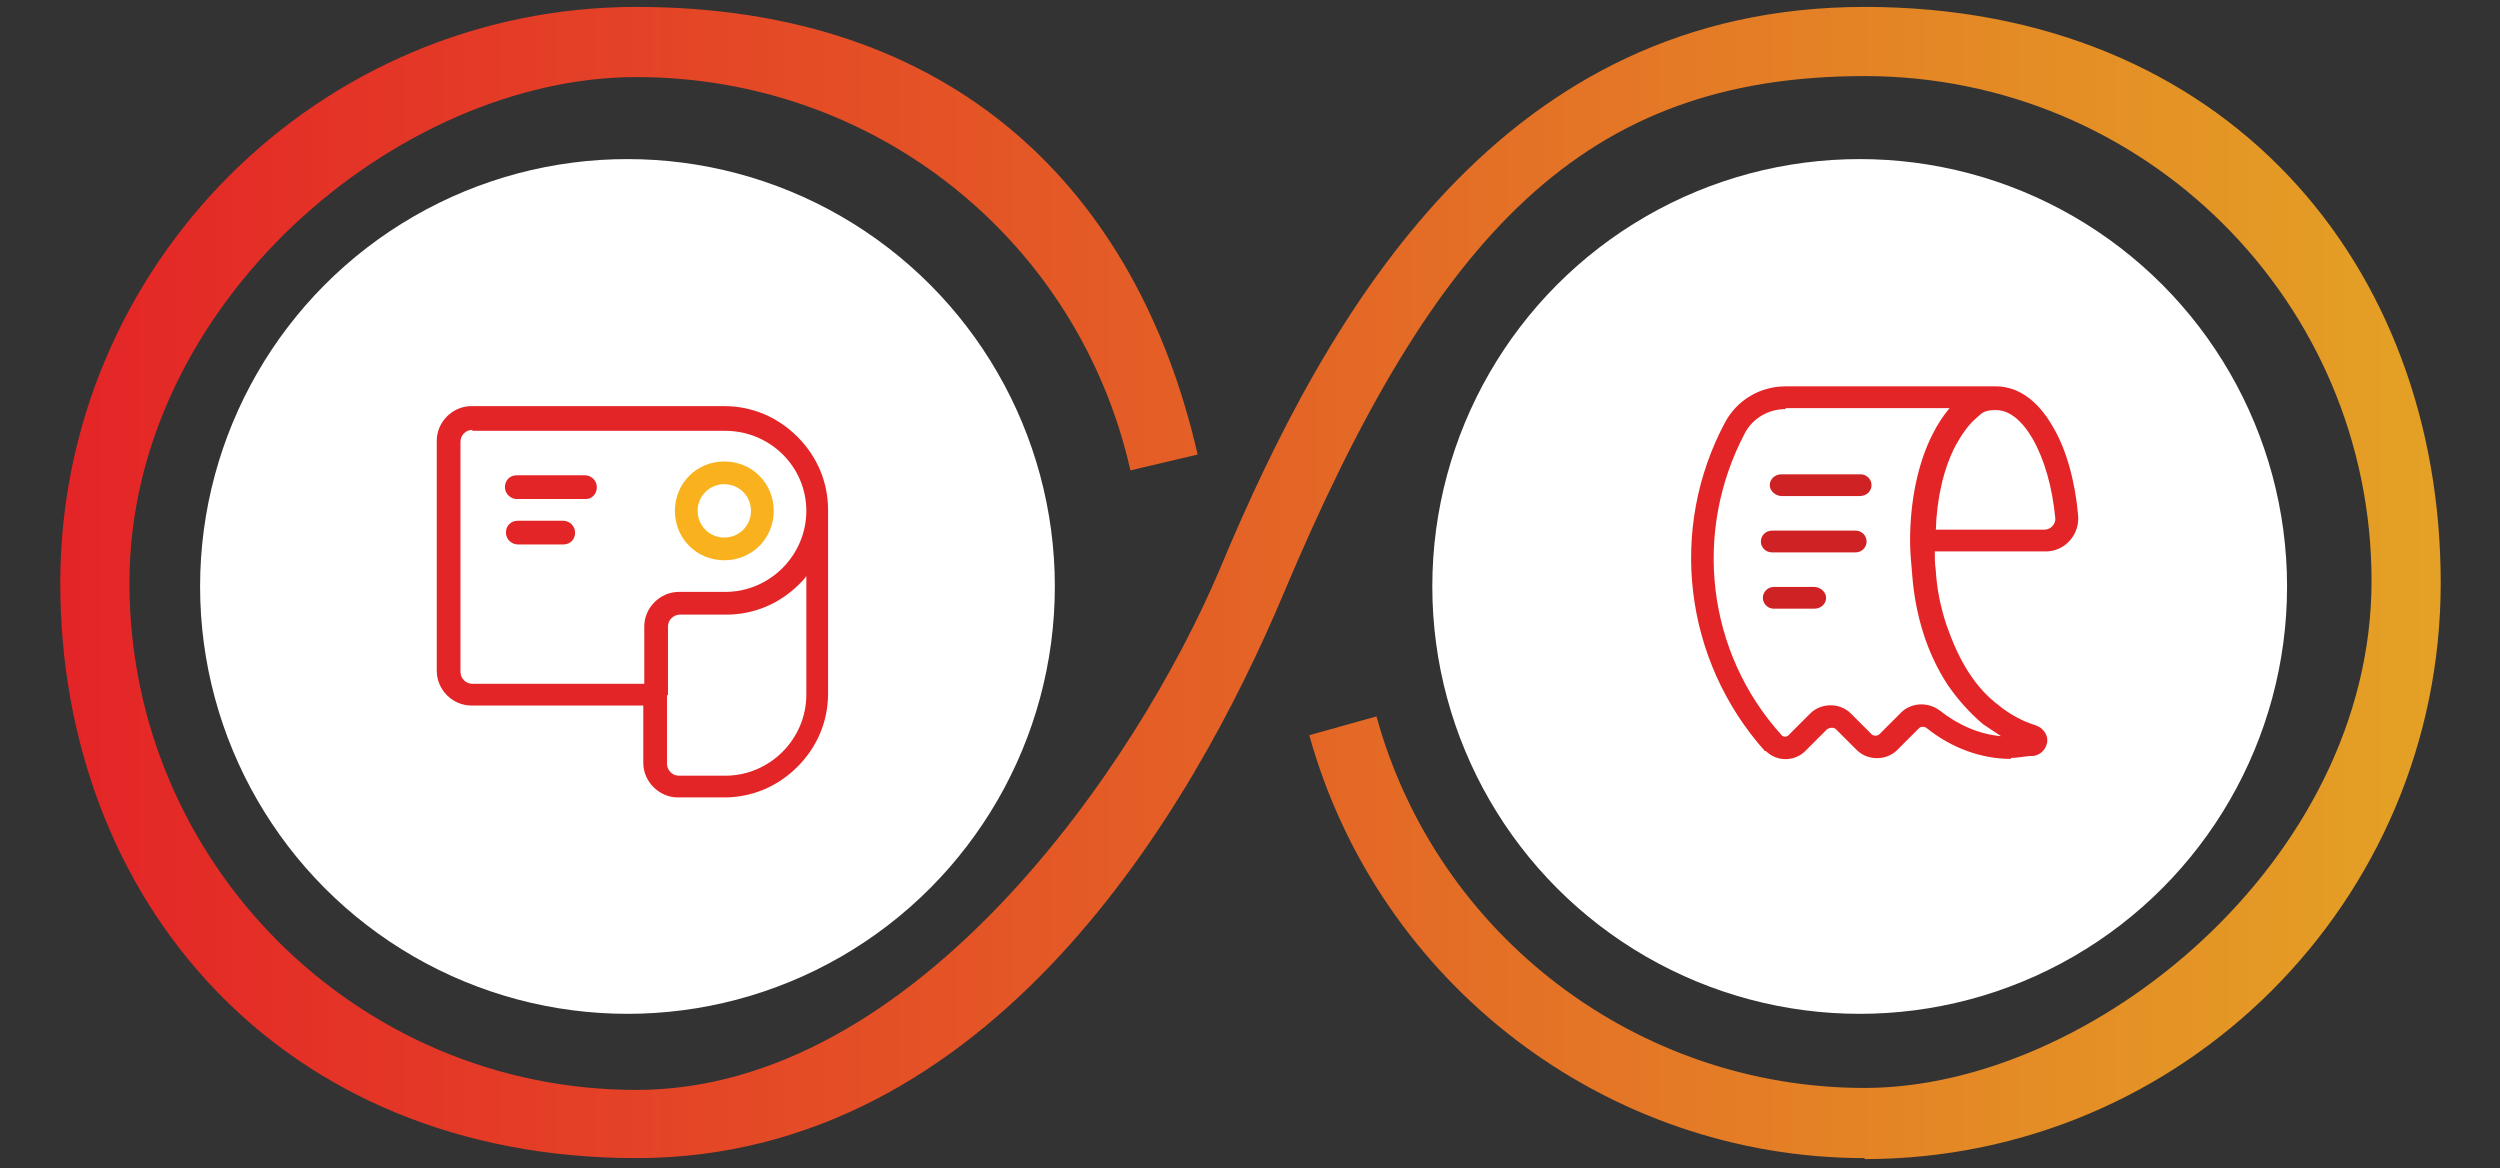
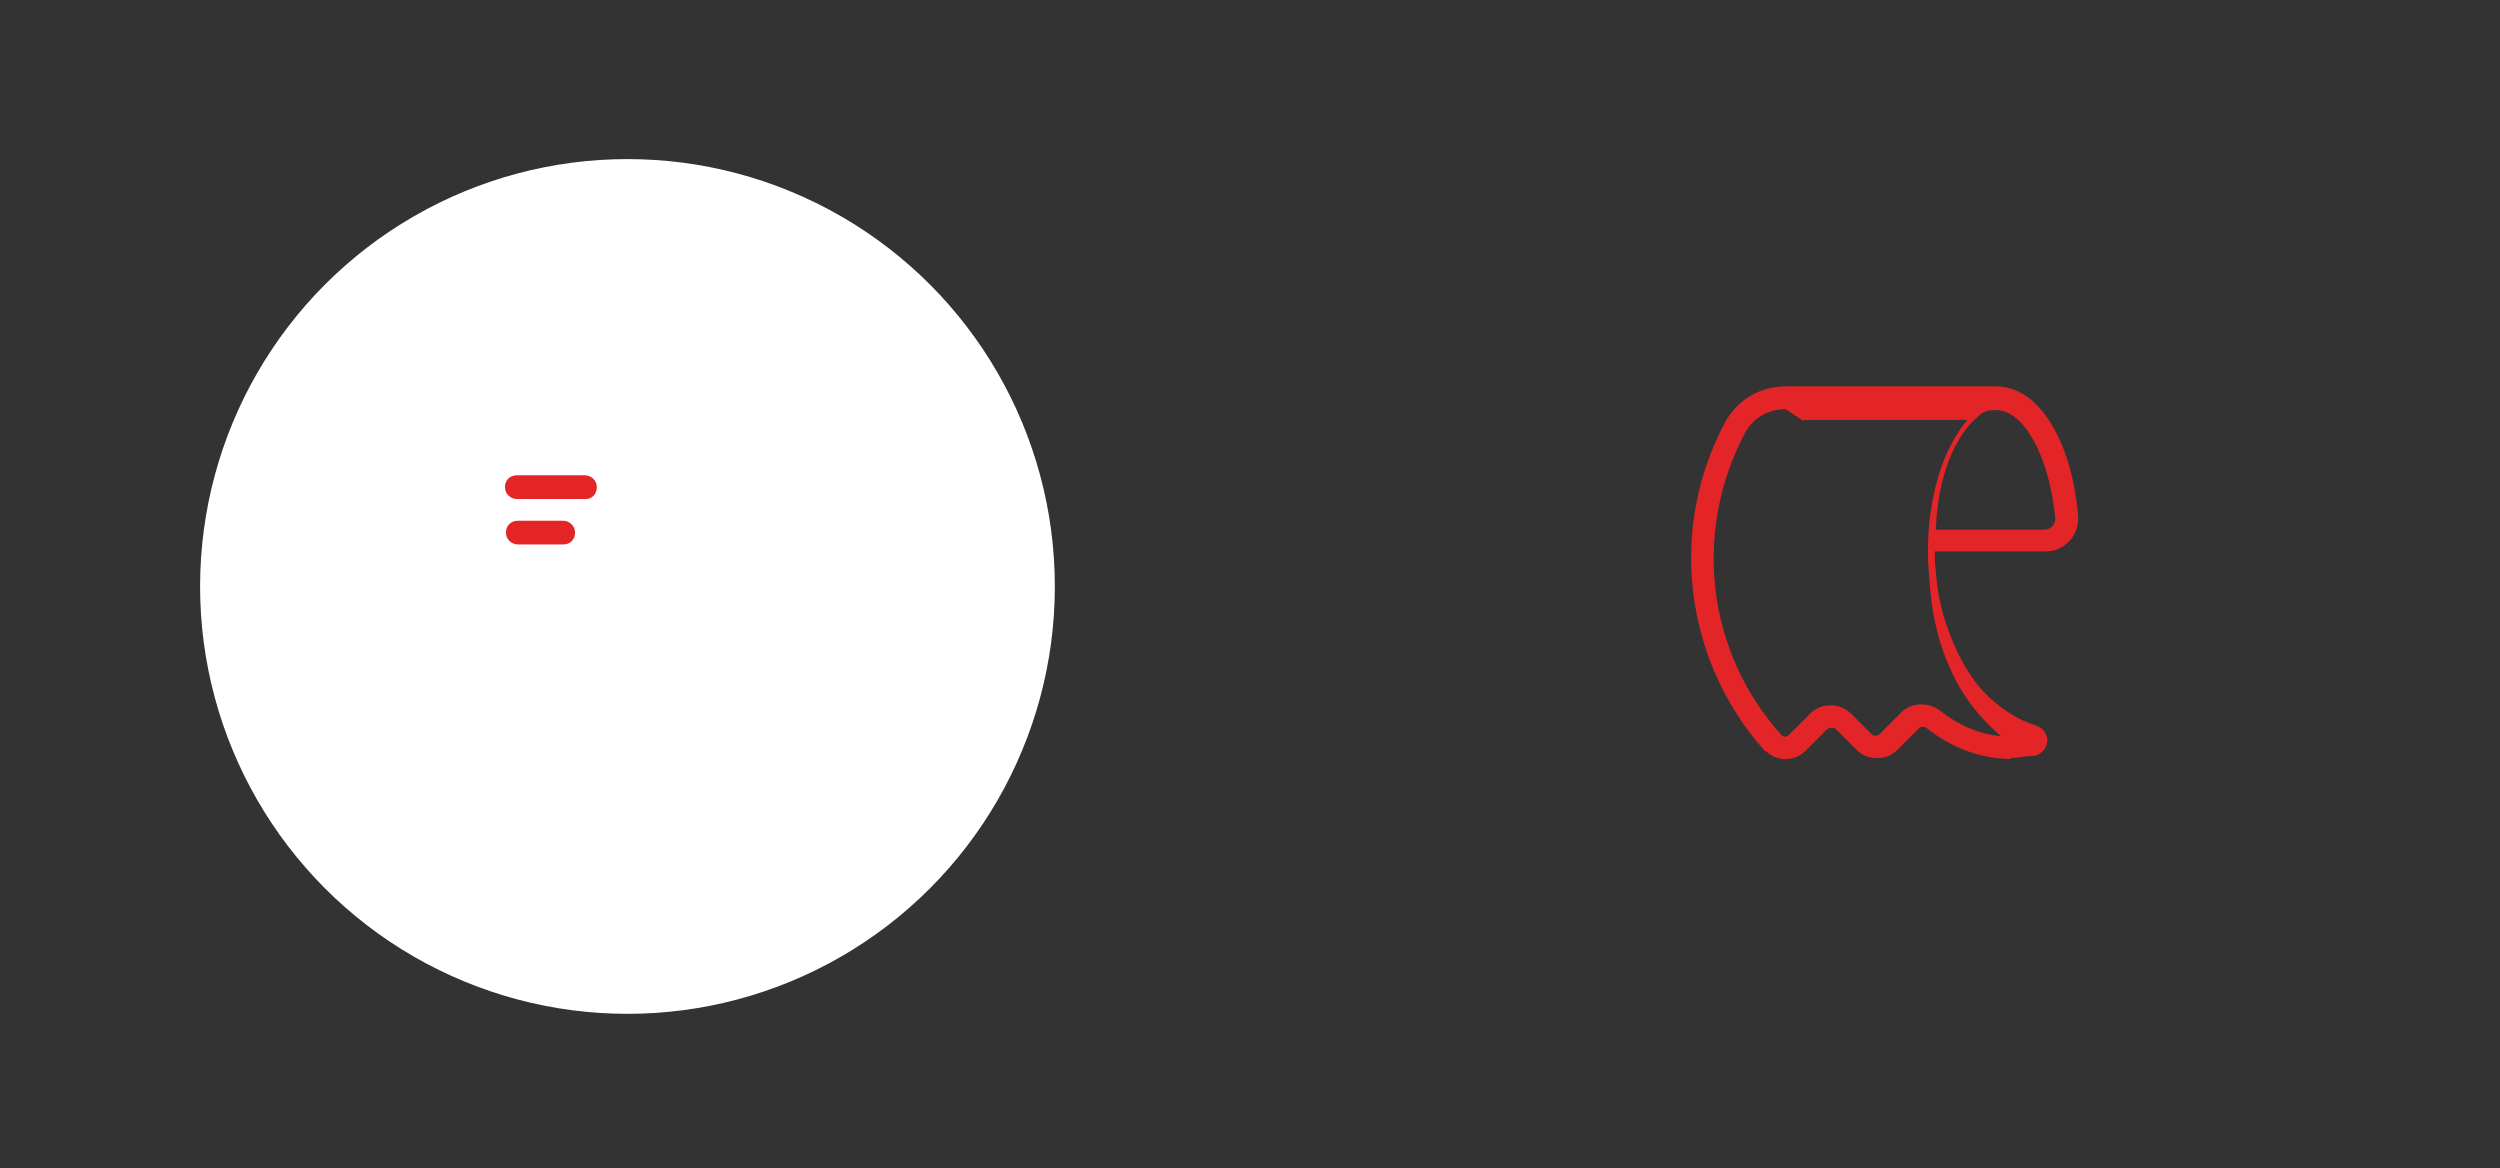
<svg xmlns="http://www.w3.org/2000/svg" data-name="Layer 1" viewBox="0 0 253 118.2">
  <rect x="0" y="0" width="253" height="118.2" fill="#333333" stroke="none" />
  <defs>
    <linearGradient id="payroll-and-expense-a" x1="245.8" y1="-509" x2="7.3" y2="-509" gradientTransform="matrix(1 0 0 -1 0 -450)" gradientUnits="userSpaceOnUse">
      <stop offset="0" stop-color="#e4a125" />
      <stop offset="1" stop-color="#e42527" />
    </linearGradient>
  </defs>
  <circle cx="63.5" cy="59.35" r="43.25" fill="#fff" />
-   <circle cx="188.2" cy="59.35" r="43.25" fill="#fff" />
-   <path d="M188.7 117.2c-26.1 0-49.2-17.6-56.2-42.8l6.8-1.9c6.1 22.2 26.4 37.6 49.4 37.6s51.3-23 51.3-51.3-23-51.1-51.3-51.1-43.4 15.7-58.9 52.6c-9 21.3-29.4 56.9-65.4 56.9S6.1 91.1 6.1 59 32.2.7 64.4.7s50.7 18.6 56.8 45.3l-6.8 1.6c-5.3-23.4-25.9-39.8-50-39.8S13.1 30.7 13.1 59s23 51.3 51.3 51.3 50.7-33 59-52.6c11.1-26.6 28.7-57 65.3-57S247 26.8 247 59s-26.1 58.3-58.3 58.3v-.1z" fill="url(#payroll-and-expense-a)" />
-   <path d="M73.3 80.7h-4.7c-1.9 0-3.5-1.6-3.5-3.5v-5.8H47.7c-1.9 0-3.5-1.6-3.5-3.5V44.6c0-1.9 1.6-3.5 3.5-3.5h25.6c2.8 0 5.4 1.1 7.4 3.1s3.1 4.6 3.1 7.4v18.6c0 2.8-1.1 5.4-3.1 7.4s-4.6 3.1-7.4 3.1zm-5.8-10.4v7c0 .6.5 1.2 1.2 1.2h4.7c4.5 0 8.2-3.7 8.2-8.2v-12c-.2.3-.5.6-.7.8-2 2-4.6 3.1-7.4 3.1h-4.7c-.6 0-1.2.5-1.2 1.2v7l-.1-.1zM47.8 43.5c-.6 0-1.2.5-1.2 1.2V68c0 .6.5 1.2 1.2 1.2h17.4v-5.8c0-1.9 1.6-3.5 3.5-3.5h4.7c4.5 0 8.2-3.7 8.2-8.2s-3.7-8.1-8.2-8.1H47.8v-.1z" fill="#e42527" />
-   <path d="M73.3 56.7c-2.8 0-5-2.2-5-5s2.2-5 5-5 5 2.2 5 5-2.2 5-5 5zm0-7.7c-1.5 0-2.7 1.2-2.7 2.7s1.2 2.7 2.7 2.7 2.7-1.2 2.7-2.7-1.2-2.7-2.7-2.7z" fill="#f9b21d" />
-   <path d="M59.3 50.5h-7c-.6 0-1.2-.5-1.2-1.2s.5-1.2 1.2-1.2h6.9c.6 0 1.2.5 1.2 1.2s-.5 1.2-1.1 1.2zM57 55.1h-4.6c-.6 0-1.2-.5-1.2-1.2s.5-1.2 1.2-1.2H57c.6 0 1.2.5 1.2 1.2s-.5 1.2-1.2 1.2zM203.5 76.8c-3 0-6-1.1-8.5-3.1-.2-.2-.6-.2-.8 0l-2.2 2.2c-1.1 1.1-3 1.1-4.1 0l-2.1-2.1c-.2-.2-.6-.2-.9 0l-2.2 2.2c-1.1 1.1-2.9 1.1-4 0h-.1c-8.2-9.2-9.8-22.5-4-33.3 1.2-2.2 3.5-3.6 6.1-3.6H202c2.2 0 4.2 1.4 5.7 4 1.4 2.3 2.3 5.6 2.6 9 .2 1.9-1.2 3.6-3.1 3.7h-11.4c0 .6 0 1.3.1 1.9.1 1.9.5 3.8 1.1 5.6.6 1.7 1.3 3.3 2.2 4.7.9 1.4 1.9 2.5 3.1 3.4 1.1.9 2.4 1.6 3.7 2 .9.3 1.4 1.2 1.1 2-.2.6-.7 1-1.3 1.1-.8 0-1.5.2-2.3.2v.1zm-22.8-35.4c-1.7 0-3.3.9-4.1 2.4-5.3 10-3.9 22.2 3.7 30.6.2.2.5.2.7 0l2.2-2.2c1.1-1.1 3-1.1 4.1 0l2.1 2.1c.2.2.6.2.8 0l2.2-2.2c1-1 2.7-1.1 3.9-.2 1.9 1.5 4 2.4 6.2 2.6l-1.8-1.2c-1.3-1.1-2.5-2.4-3.6-4-2.1-3.2-3.3-7.1-3.6-11.3-.1-1.1-.2-2.2-.2-3.3 0-4 .8-7.9 2.3-10.8.5-1 1.1-1.9 1.7-2.6h-16.8.2v.1zm15.1 12.2h11.1c.6 0 1.1-.5 1.1-1.1-.3-3.2-1.1-6-2.3-8.1-1.1-1.9-2.4-2.9-3.7-2.9s-1.4.3-2.1.9c-.7.6-1.4 1.6-2 2.7-1.2 2.3-1.9 5.3-2 8.6h-.1v-.1z" fill="#e42527" />
-   <path d="M187.8 55.9h-8.5c-.6 0-1.1-.5-1.1-1.1s.5-1.1 1.1-1.1h8.5c.6 0 1.1.5 1.1 1.1s-.5 1.1-1.1 1.1zM183.6 61.6h-4.1c-.6 0-1.1-.5-1.1-1.1s.5-1.1 1.1-1.1h4.1c.6 0 1.2.5 1.2 1.1s-.5 1.1-1.2 1.1zM188.3 50.2h-8c-.6 0-1.2-.5-1.2-1.1s.5-1.1 1.2-1.1h8c.6 0 1.1.5 1.1 1.1s-.5 1.1-1.2 1.1h.1z" fill="#ce2224" />
+   <path d="M59.3 50.5h-7c-.6 0-1.2-.5-1.2-1.2s.5-1.2 1.2-1.2h6.9c.6 0 1.2.5 1.2 1.2s-.5 1.2-1.1 1.2zM57 55.1h-4.6c-.6 0-1.2-.5-1.2-1.2s.5-1.2 1.2-1.2H57c.6 0 1.2.5 1.2 1.2s-.5 1.2-1.2 1.2zM203.5 76.8c-3 0-6-1.1-8.5-3.1-.2-.2-.6-.2-.8 0l-2.2 2.2c-1.1 1.1-3 1.1-4.1 0l-2.1-2.1c-.2-.2-.6-.2-.9 0l-2.2 2.2c-1.1 1.1-2.9 1.1-4 0h-.1c-8.2-9.2-9.8-22.5-4-33.3 1.2-2.2 3.5-3.6 6.1-3.6H202c2.2 0 4.2 1.4 5.7 4 1.4 2.3 2.3 5.6 2.6 9 .2 1.9-1.2 3.6-3.1 3.7h-11.4c0 .6 0 1.3.1 1.9.1 1.9.5 3.8 1.1 5.6.6 1.7 1.3 3.3 2.2 4.7.9 1.4 1.9 2.5 3.1 3.4 1.1.9 2.4 1.6 3.7 2 .9.3 1.4 1.2 1.1 2-.2.6-.7 1-1.3 1.1-.8 0-1.5.2-2.3.2v.1zm-22.8-35.4c-1.7 0-3.3.9-4.1 2.4-5.3 10-3.9 22.2 3.7 30.6.2.2.5.2.7 0l2.2-2.2c1.1-1.1 3-1.1 4.1 0l2.1 2.1c.2.2.6.2.8 0l2.2-2.2c1-1 2.7-1.1 3.9-.2 1.9 1.5 4 2.4 6.2 2.6c-1.3-1.1-2.5-2.4-3.6-4-2.1-3.2-3.3-7.1-3.6-11.3-.1-1.1-.2-2.2-.2-3.3 0-4 .8-7.9 2.3-10.8.5-1 1.1-1.9 1.7-2.6h-16.8.2v.1zm15.1 12.2h11.1c.6 0 1.1-.5 1.1-1.1-.3-3.2-1.1-6-2.3-8.1-1.1-1.9-2.4-2.9-3.7-2.9s-1.4.3-2.1.9c-.7.6-1.4 1.6-2 2.7-1.2 2.3-1.9 5.3-2 8.6h-.1v-.1z" fill="#e42527" />
</svg>